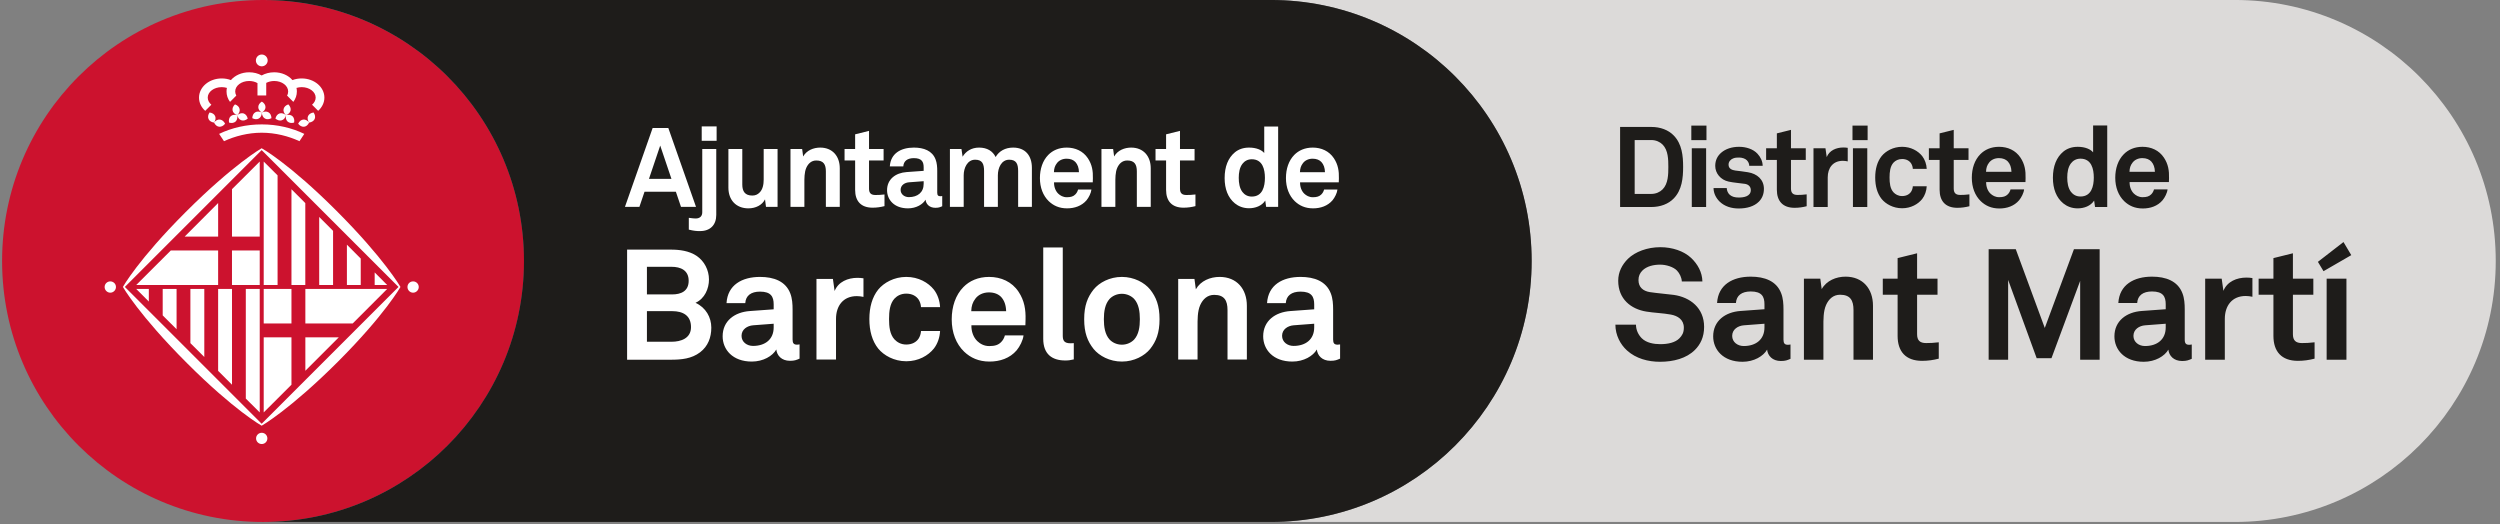
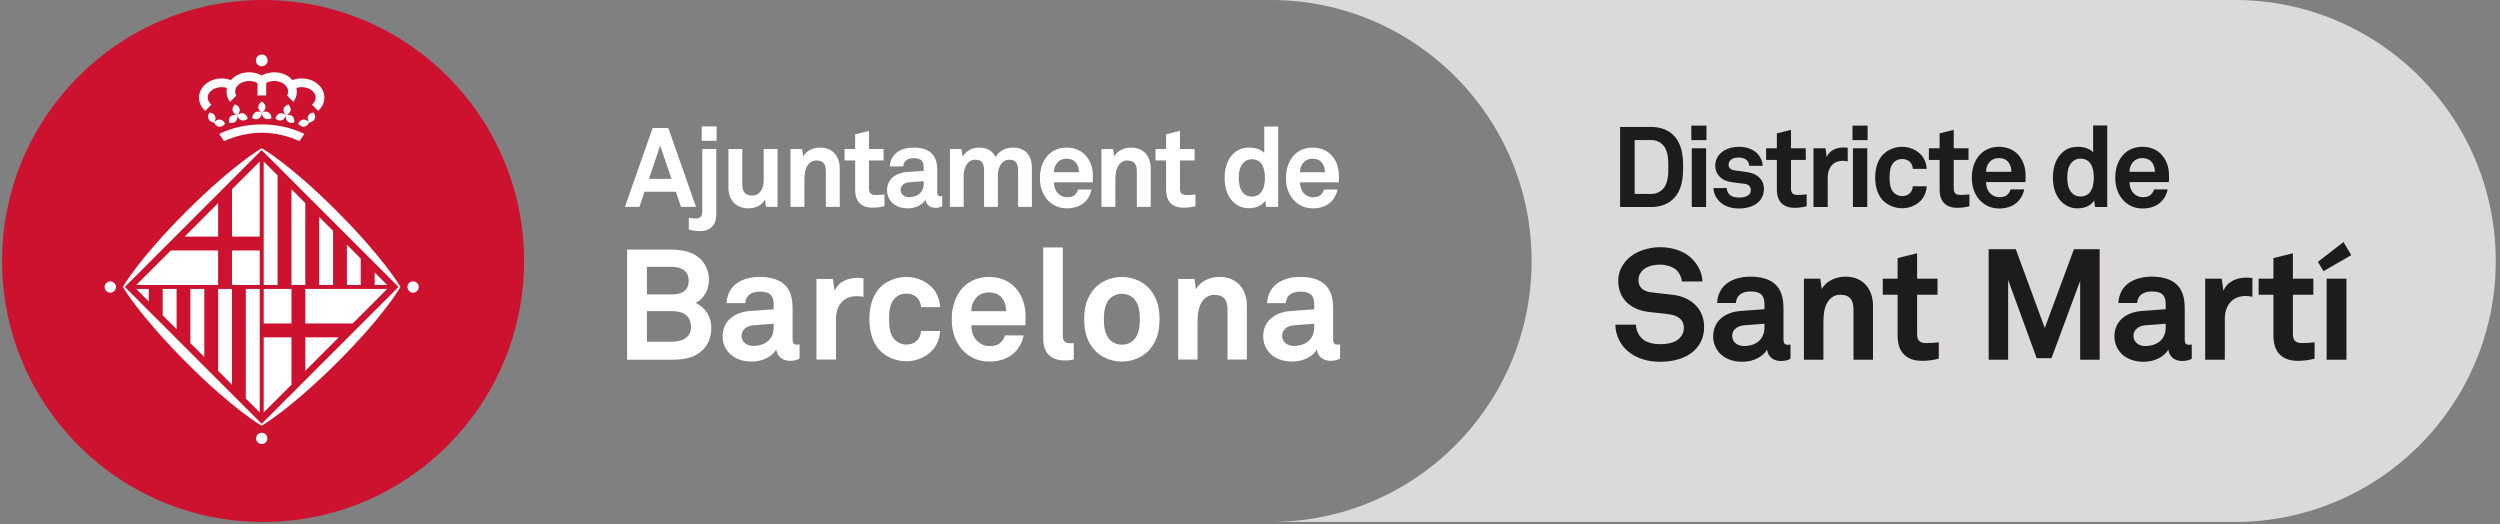
<svg xmlns="http://www.w3.org/2000/svg" width="100%" height="100%" viewBox="0 0 792 166" version="1.1" xml:space="preserve" style="fill-rule:evenodd;clip-rule:evenodd;stroke-linejoin:round;stroke-miterlimit:2;">
  <rect x="0" y="0" width="792" height="166" fill="#808080" stroke="none" />
  <g transform="matrix(1.065,0,0,1.065,-38.307,-5.376)">
    <g transform="matrix(4.167,0,0,4.167,778.364,82.677)">
      <path d="M0,0C0,-10.29 -8.341,-18.631 -18.631,-18.631L-87.457,-18.631C-77.167,-18.631 -68.826,-10.29 -68.826,0C-68.826,10.29 -77.167,18.631 -87.457,18.631L-18.631,18.631C-8.341,18.631 0,10.29 0,0" style="fill:rgb(220,218,217);fill-rule:nonzero;" />
    </g>
    <g transform="matrix(4.167,0,0,4.167,114.226,5.048)">
      <path d="M0,37.262C10.29,37.262 18.631,28.921 18.631,18.631C18.631,8.342 10.29,0 0,0C-10.29,0 -18.631,8.342 -18.631,18.631C-18.631,28.921 -10.29,37.262 0,37.262" style="fill:rgb(204,18,46);fill-rule:nonzero;" />
    </g>
    <g transform="matrix(4.167,0,0,4.167,491.588,82.677)">
-       <path d="M0,0C0,-10.29 -8.341,-18.631 -18.631,-18.631L-90.567,-18.631C-80.277,-18.631 -71.936,-10.29 -71.936,0C-71.936,10.29 -80.277,18.631 -90.567,18.631L-18.631,18.631C-8.341,18.631 0,10.29 0,0" style="fill:rgb(30,28,26);fill-rule:nonzero;" />
-     </g>
+       </g>
    <g transform="matrix(4.167,0,0,4.167,155.096,67.996)">
      <path d="M0,5.377C0,5.377 -1.152,3.357 -4.572,-0.062C-7.945,-3.44 -9.909,-4.525 -9.909,-4.525C-9.909,-4.525 -11.925,-3.378 -15.345,0.043C-18.719,3.417 -19.816,5.377 -19.816,5.377C-19.816,5.377 -18.665,7.394 -15.242,10.814C-11.867,14.192 -9.909,15.284 -9.909,15.284C-9.909,15.284 -7.887,14.132 -4.464,10.713C-1.092,7.336 0,5.377 0,5.377M-0.141,5.377L-9.909,15.144L-19.676,5.377L-9.909,-4.391L-0.141,5.377ZM-1.842,4.34L-1.842,5.238L-0.949,5.238L-1.842,4.34ZM-2.837,3.351L-2.837,5.238L-3.824,5.238L-3.824,2.36L-2.837,3.351ZM-5.802,0.381L-5.802,5.238L-4.812,5.238L-4.812,1.373L-5.802,0.381ZM-6.794,-0.609L-6.794,5.238L-7.782,5.238L-7.782,-1.597L-6.794,-0.609ZM-9.763,-3.575L-9.763,5.238L-8.773,5.238L-8.773,-2.587L-9.763,-3.575ZM-18.862,5.521L-17.964,5.521L-17.964,6.42L-18.862,5.521ZM-15.983,8.396L-15.983,5.521L-16.974,5.521L-16.974,7.408L-15.983,8.396ZM-14.997,9.388L-14.997,5.521L-14.004,5.521L-14.004,10.377L-14.997,9.388ZM-12.027,12.357L-12.027,5.521L-13.017,5.521L-13.017,11.368L-12.027,12.357ZM-11.041,13.346L-11.041,5.521L-10.047,5.521L-10.047,14.334L-11.041,13.346ZM-9.763,7.985L-7.782,7.985L-7.782,5.521L-9.763,5.521L-9.763,7.985ZM-7.782,12.358L-9.763,14.334L-9.763,8.974L-7.782,8.974L-7.782,12.358ZM-12.027,1.783L-10.047,1.783L-10.047,-3.575L-12.027,-1.601L-12.027,1.783ZM-10.047,5.238L-12.028,5.238L-12.028,2.775L-10.047,2.775L-10.047,5.238ZM0.499,5.382C0.499,5.156 0.677,4.981 0.901,4.981C1.12,4.981 1.305,5.156 1.305,5.382C1.305,5.601 1.12,5.787 0.901,5.787C0.677,5.787 0.499,5.601 0.499,5.382M-21.12,5.382C-21.12,5.156 -20.936,4.981 -20.716,4.981C-20.492,4.981 -20.31,5.156 -20.31,5.382C-20.31,5.601 -20.492,5.787 -20.716,5.787C-20.936,5.787 -21.12,5.601 -21.12,5.382M-10.308,16.188C-10.308,15.967 -10.125,15.788 -9.905,15.788C-9.68,15.788 -9.502,15.967 -9.502,16.188C-9.502,16.415 -9.68,16.591 -9.905,16.591C-10.125,16.591 -10.308,16.415 -10.308,16.188M-12.389,-8.831C-12.511,-8.866 -12.633,-8.886 -12.76,-8.886C-13.317,-8.886 -13.759,-8.548 -13.759,-8.14C-13.759,-7.946 -13.66,-7.767 -13.5,-7.631L-13.939,-7.194C-14.216,-7.44 -14.381,-7.772 -14.381,-8.137C-14.381,-8.895 -13.658,-9.507 -12.76,-9.507C-12.531,-9.507 -12.308,-9.467 -12.105,-9.389C-11.813,-9.727 -11.336,-9.946 -10.802,-9.946C-10.473,-9.946 -10.165,-9.865 -9.909,-9.72C-9.65,-9.865 -9.339,-9.946 -9.013,-9.946C-8.477,-9.946 -8.001,-9.727 -7.71,-9.389C-7.508,-9.467 -7.285,-9.507 -7.05,-9.507C-6.156,-9.507 -5.431,-8.895 -5.431,-8.137C-5.431,-7.772 -5.605,-7.44 -5.876,-7.194L-6.312,-7.631C-6.153,-7.767 -6.054,-7.946 -6.054,-8.14C-6.054,-8.548 -6.501,-8.886 -7.05,-8.886C-7.182,-8.886 -7.304,-8.866 -7.423,-8.831C-7.404,-8.747 -7.396,-8.663 -7.396,-8.576C-7.396,-8.305 -7.486,-8.049 -7.649,-7.833L-8.096,-8.283C-8.042,-8.376 -8.018,-8.472 -8.018,-8.576C-8.018,-8.992 -8.462,-9.325 -9.013,-9.325C-9.223,-9.325 -9.422,-9.273 -9.583,-9.189L-9.583,-8.29L-10.208,-8.29L-10.208,-9.173C-10.37,-9.27 -10.579,-9.325 -10.804,-9.325C-11.352,-9.325 -11.798,-8.992 -11.798,-8.576C-11.798,-8.472 -11.769,-8.376 -11.72,-8.283L-12.168,-7.833C-12.33,-8.049 -12.417,-8.305 -12.417,-8.576C-12.417,-8.663 -12.41,-8.747 -12.389,-8.831M-12.946,-5.549L-12.598,-5.027C-11.813,-5.389 -10.879,-5.632 -9.909,-5.632C-8.925,-5.632 -7.997,-5.389 -7.211,-5.027L-6.865,-5.549C-7.751,-5.976 -8.789,-6.226 -9.898,-6.226C-11.004,-6.226 -12.052,-5.981 -12.946,-5.549M-10.322,-10.79C-10.322,-11.025 -10.136,-11.214 -9.9,-11.214C-9.671,-11.214 -9.48,-11.025 -9.48,-10.79C-9.48,-10.559 -9.671,-10.372 -9.9,-10.372C-10.136,-10.372 -10.322,-10.559 -10.322,-10.79M-12.94,-6.058C-13.097,-6.073 -13.226,-6.187 -13.309,-6.356C-13.195,-6.504 -13.045,-6.59 -12.889,-6.572C-12.732,-6.553 -12.6,-6.44 -12.519,-6.275C-12.634,-6.126 -12.786,-6.048 -12.94,-6.058M-13.233,-6.823C-13.294,-6.964 -13.443,-7.052 -13.629,-7.077C-13.733,-6.924 -13.766,-6.753 -13.701,-6.611C-13.637,-6.47 -13.494,-6.38 -13.309,-6.356C-13.203,-6.509 -13.168,-6.677 -13.233,-6.823M-11.354,-6.519C-11.506,-6.566 -11.606,-6.701 -11.653,-6.885C-11.512,-7.003 -11.344,-7.054 -11.197,-7.01C-11.049,-6.959 -10.946,-6.823 -10.903,-6.64C-11.044,-6.523 -11.205,-6.47 -11.354,-6.519M-11.774,-6.426C-11.659,-6.534 -11.619,-6.701 -11.653,-6.885C-11.829,-6.936 -12.003,-6.916 -12.116,-6.811C-12.235,-6.705 -12.271,-6.537 -12.238,-6.356C-12.062,-6.302 -11.891,-6.326 -11.774,-6.426M-11.484,-7.323C-11.513,-7.478 -11.636,-7.593 -11.813,-7.656C-11.951,-7.528 -12.016,-7.368 -11.984,-7.217C-11.951,-7.066 -11.827,-6.949 -11.65,-6.885C-11.517,-7.012 -11.449,-7.17 -11.484,-7.323M-6.888,-6.058C-6.729,-6.073 -6.602,-6.187 -6.521,-6.356C-6.633,-6.504 -6.785,-6.59 -6.943,-6.572C-7.097,-6.553 -7.225,-6.44 -7.304,-6.275C-7.19,-6.126 -7.039,-6.048 -6.888,-6.058M-6.598,-6.823C-6.528,-6.964 -6.384,-7.052 -6.204,-7.077C-6.096,-6.924 -6.063,-6.753 -6.125,-6.611C-6.191,-6.47 -6.339,-6.38 -6.521,-6.356C-6.625,-6.509 -6.663,-6.677 -6.598,-6.823M-8.474,-6.519C-8.321,-6.566 -8.219,-6.701 -8.175,-6.885C-8.318,-7.003 -8.483,-7.054 -8.627,-7.01C-8.783,-6.959 -8.882,-6.823 -8.928,-6.64C-8.783,-6.523 -8.62,-6.47 -8.474,-6.519M-8.054,-6.426C-8.171,-6.534 -8.208,-6.701 -8.175,-6.885C-7.996,-6.936 -7.825,-6.916 -7.71,-6.811C-7.597,-6.705 -7.556,-6.537 -7.592,-6.356C-7.768,-6.302 -7.937,-6.326 -8.054,-6.426M-8.344,-7.323C-8.31,-7.478 -8.186,-7.593 -8.007,-7.656C-7.877,-7.528 -7.814,-7.368 -7.844,-7.217C-7.877,-7.066 -8.001,-6.949 -8.175,-6.885C-8.308,-7.012 -8.379,-7.17 -8.344,-7.323M-10.11,-6.647C-9.972,-6.723 -9.9,-6.883 -9.895,-7.066C-10.059,-7.155 -10.231,-7.17 -10.364,-7.09C-10.5,-7.012 -10.572,-6.858 -10.579,-6.67C-10.415,-6.586 -10.244,-6.566 -10.11,-6.647M-9.68,-6.647C-9.814,-6.723 -9.888,-6.883 -9.895,-7.066C-9.732,-7.155 -9.562,-7.17 -9.425,-7.09C-9.288,-7.012 -9.217,-6.858 -9.21,-6.67C-9.374,-6.586 -9.547,-6.566 -9.68,-6.647M-10.151,-7.459C-10.151,-7.618 -10.053,-7.756 -9.895,-7.854C-9.738,-7.756 -9.635,-7.618 -9.635,-7.459C-9.635,-7.304 -9.738,-7.168 -9.895,-7.066C-10.053,-7.168 -10.151,-7.304 -10.151,-7.459M-6.79,11.362L-6.79,8.974L-4.403,8.974L-6.79,11.362ZM-13.016,1.784L-13.016,-0.613L-15.406,1.784L-13.016,1.784ZM-6.79,5.521L-6.79,7.985L-3.411,7.985L-0.949,5.521L-6.79,5.521ZM-13.017,2.773L-13.017,5.238L-18.862,5.238L-16.394,2.773L-13.017,2.773Z" style="fill:white;fill-rule:nonzero;" />
    </g>
    <g transform="matrix(4.167,0,0,4.167,434.598,43.529)">
      <path d="M0,16.366L0,15.348C0,15.348 -0.089,15.37 -0.177,15.37C-0.41,15.37 -0.497,15.27 -0.497,15.005L-0.497,12.868C-0.497,12.48 -0.52,12.07 -0.665,11.704C-0.997,10.842 -1.837,10.533 -2.823,10.533C-4.108,10.533 -5.135,11.107 -5.214,12.404L-3.876,12.404C-3.842,11.871 -3.465,11.583 -2.823,11.583C-2.036,11.583 -1.848,11.948 -1.848,12.492L-1.848,12.846L-3.542,12.969C-4.639,13.045 -5.49,13.676 -5.49,14.772C-5.49,15.714 -4.783,16.576 -3.409,16.576C-2.59,16.576 -1.925,16.178 -1.66,15.714C-1.615,16.144 -1.284,16.521 -0.686,16.521C-0.354,16.521 -0.232,16.466 0,16.366M-1.848,14.14C-1.848,14.993 -2.457,15.459 -3.321,15.459C-3.753,15.459 -4.141,15.182 -4.141,14.739C-4.141,14.274 -3.731,14.019 -3.31,13.986L-1.848,13.875L-1.848,14.14ZM-8.036,16.432L-8.036,12.9C-8.036,12.225 -8.258,11.815 -8.989,11.815C-9.477,11.815 -9.797,12.125 -9.987,12.547C-10.187,13.001 -10.175,13.598 -10.175,14.085L-10.175,16.432L-11.557,16.432L-11.557,10.676L-10.396,10.676L-10.297,11.417C-9.953,10.808 -9.266,10.533 -8.601,10.533C-7.372,10.533 -6.655,11.395 -6.655,12.59L-6.655,16.432L-8.036,16.432ZM-12.889,13.554C-12.889,12.579 -13.132,11.97 -13.563,11.429C-13.961,10.941 -14.702,10.533 -15.578,10.533C-16.453,10.533 -17.195,10.941 -17.593,11.429C-18.025,11.97 -18.268,12.579 -18.268,13.554C-18.268,14.529 -18.025,15.138 -17.593,15.68C-17.195,16.167 -16.453,16.576 -15.578,16.576C-14.702,16.576 -13.961,16.167 -13.563,15.68C-13.132,15.138 -12.889,14.529 -12.889,13.554M-14.293,13.554C-14.293,14.097 -14.37,14.639 -14.702,15.005C-14.891,15.205 -15.201,15.371 -15.578,15.371C-15.955,15.371 -16.265,15.205 -16.453,15.005C-16.784,14.639 -16.863,14.097 -16.863,13.554C-16.863,13.012 -16.784,12.469 -16.453,12.103C-16.265,11.904 -15.955,11.738 -15.578,11.738C-15.201,11.738 -14.891,11.904 -14.702,12.103C-14.37,12.469 -14.293,13.012 -14.293,13.554M-19.01,16.421L-19.01,15.261C-19.088,15.261 -19.121,15.271 -19.243,15.271C-19.718,15.271 -19.797,15.05 -19.797,14.718L-19.797,8.429L-21.191,8.429L-21.191,14.95C-21.191,16.045 -20.561,16.498 -19.62,16.498C-19.343,16.498 -19.287,16.476 -19.01,16.421M-22.454,13.598C-22.432,12.881 -22.531,12.225 -22.952,11.594C-23.429,10.875 -24.204,10.533 -25.056,10.533C-25.842,10.533 -26.463,10.82 -26.894,11.262C-27.447,11.826 -27.724,12.647 -27.724,13.565C-27.724,14.506 -27.414,15.315 -26.838,15.869C-26.385,16.3 -25.81,16.576 -25.022,16.576C-24.293,16.576 -23.573,16.344 -23.085,15.769C-22.864,15.503 -22.631,15.049 -22.598,14.706L-23.927,14.706C-23.983,14.916 -24.082,15.072 -24.204,15.193C-24.403,15.392 -24.647,15.47 -25.046,15.47C-25.421,15.47 -25.698,15.304 -25.897,15.116C-26.175,14.85 -26.33,14.429 -26.319,13.986L-22.465,13.986C-22.465,13.864 -22.454,13.598 -22.454,13.598M-23.839,12.979L-26.33,12.979C-26.319,12.602 -26.23,12.336 -26.031,12.081C-25.832,11.815 -25.488,11.638 -25.066,11.638C-24.669,11.638 -24.382,11.771 -24.192,11.97C-23.971,12.214 -23.85,12.547 -23.839,12.979M-28.555,14.396L-29.917,14.396C-29.928,14.607 -29.994,14.784 -30.082,14.928C-30.249,15.183 -30.548,15.36 -30.969,15.36C-31.346,15.36 -31.622,15.194 -31.81,14.994C-32.143,14.629 -32.198,14.085 -32.198,13.543C-32.198,13 -32.143,12.447 -31.81,12.081C-31.622,11.882 -31.346,11.726 -30.969,11.726C-30.548,11.726 -30.249,11.904 -30.082,12.159C-29.994,12.302 -29.928,12.479 -29.917,12.69L-28.555,12.69C-28.577,12.236 -28.731,11.783 -28.998,11.439C-29.396,10.941 -30.094,10.533 -30.969,10.533C-31.844,10.533 -32.574,10.952 -32.973,11.439C-33.404,11.982 -33.603,12.7 -33.603,13.543C-33.603,14.385 -33.404,15.105 -32.973,15.647C-32.574,16.134 -31.844,16.554 -30.969,16.554C-30.094,16.554 -29.396,16.145 -28.998,15.647C-28.731,15.305 -28.577,14.85 -28.555,14.396M-34.024,11.959L-34.024,10.632C-34.169,10.61 -34.312,10.599 -34.456,10.599C-35.132,10.599 -35.818,10.875 -36.084,11.539L-36.205,10.676L-37.379,10.676L-37.379,16.432L-35.984,16.432L-35.984,13.532C-35.984,12.601 -35.475,11.904 -34.5,11.904C-34.346,11.904 -34.18,11.926 -34.024,11.959M-39.273,16.521C-39.87,16.521 -40.201,16.144 -40.246,15.714C-40.512,16.178 -41.177,16.576 -41.997,16.576C-43.369,16.576 -44.077,15.714 -44.077,14.772C-44.077,13.676 -43.226,13.045 -42.13,12.969L-40.434,12.846L-40.434,12.492C-40.434,11.948 -40.623,11.583 -41.409,11.583C-42.052,11.583 -42.429,11.871 -42.462,12.404L-43.8,12.404C-43.723,11.107 -42.694,10.533 -41.409,10.533C-40.423,10.533 -39.583,10.842 -39.25,11.704C-39.107,12.07 -39.084,12.48 -39.084,12.868L-39.084,15.005C-39.084,15.27 -38.995,15.37 -38.764,15.37C-38.675,15.37 -38.586,15.348 -38.586,15.348L-38.586,16.366C-38.818,16.466 -38.941,16.521 -39.273,16.521M-40.434,13.875L-41.896,13.986C-42.317,14.019 -42.728,14.274 -42.728,14.739C-42.728,15.182 -42.34,15.459 -41.908,15.459C-41.043,15.459 -40.434,14.993 -40.434,14.14L-40.434,13.875ZM-45.053,10.72C-45.053,10.044 -45.385,9.391 -45.96,9.014C-46.491,8.672 -47.144,8.584 -47.775,8.584L-50.897,8.584L-50.897,16.444L-47.775,16.444C-47.022,16.444 -46.291,16.377 -45.684,15.912C-45.119,15.481 -44.886,14.85 -44.886,14.152C-44.886,13.421 -45.274,12.722 -46.014,12.381C-45.351,12.082 -45.053,11.363 -45.053,10.72M-46.502,10.808C-46.502,11.55 -47.045,11.783 -47.687,11.783L-49.482,11.783L-49.482,9.811L-47.721,9.811C-47.078,9.811 -46.502,10.055 -46.502,10.808M-46.335,14.119C-46.335,14.917 -47.056,15.161 -47.721,15.161L-49.482,15.161L-49.482,12.977L-47.676,12.977C-46.922,12.977 -46.335,13.277 -46.335,14.119M-0.094,3.779L-2.857,3.779C-2.866,4.097 -2.755,4.4 -2.556,4.591C-2.413,4.725 -2.214,4.845 -1.944,4.845C-1.658,4.845 -1.484,4.789 -1.34,4.646C-1.253,4.559 -1.181,4.447 -1.141,4.296L-0.189,4.296C-0.213,4.542 -0.379,4.868 -0.538,5.06C-0.888,5.472 -1.405,5.639 -1.928,5.639C-2.491,5.639 -2.905,5.441 -3.231,5.131C-3.643,4.734 -3.865,4.153 -3.865,3.477C-3.865,2.819 -3.668,2.229 -3.271,1.824C-2.96,1.507 -2.516,1.301 -1.953,1.301C-1.34,1.301 -0.785,1.547 -0.443,2.062C-0.141,2.516 -0.071,2.985 -0.085,3.501C-0.085,3.501 -0.094,3.691 -0.094,3.779M-1.332,2.333C-1.467,2.189 -1.674,2.094 -1.96,2.094C-2.261,2.094 -2.509,2.222 -2.651,2.412C-2.794,2.595 -2.857,2.786 -2.866,3.057L-1.079,3.057C-1.086,2.746 -1.174,2.508 -1.332,2.333M-4.422,5.535L-4.422,-0.202L-5.415,-0.202L-5.415,1.689C-5.588,1.475 -5.972,1.301 -6.495,1.301C-6.916,1.301 -7.25,1.428 -7.504,1.634C-7.996,2.038 -8.242,2.666 -8.242,3.478C-8.242,4.257 -8.003,4.876 -7.511,5.282C-7.258,5.488 -6.916,5.631 -6.503,5.631C-6.049,5.631 -5.588,5.465 -5.342,5.083L-5.279,5.535L-4.422,5.535ZM-5.366,3.461C-5.366,4.058 -5.525,4.798 -6.305,4.798C-6.614,4.798 -6.829,4.654 -6.971,4.471C-7.179,4.201 -7.234,3.819 -7.234,3.461C-7.234,3.104 -7.179,2.73 -6.971,2.46C-6.829,2.277 -6.614,2.134 -6.305,2.134C-5.525,2.134 -5.366,2.866 -5.366,3.461M-10.325,5.48L-10.325,4.647C-10.594,4.678 -10.761,4.686 -10.969,4.686C-11.286,4.686 -11.429,4.551 -11.429,4.233L-11.429,2.222L-10.388,2.222L-10.388,1.403L-11.429,1.403L-11.429,0.108L-12.421,0.354L-12.421,1.403L-13.175,1.403L-13.175,2.222L-12.421,2.222L-12.421,4.321C-12.421,5.116 -12.009,5.591 -11.175,5.591C-10.88,5.591 -10.602,5.551 -10.325,5.48M-13.517,5.535L-13.517,2.778C-13.517,1.92 -14.033,1.301 -14.915,1.301C-15.392,1.301 -15.884,1.498 -16.13,1.935L-16.202,1.403L-17.035,1.403L-17.035,5.535L-16.043,5.535L-16.043,3.851C-16.043,3.502 -16.051,3.072 -15.908,2.746C-15.773,2.444 -15.543,2.222 -15.193,2.222C-14.668,2.222 -14.509,2.515 -14.509,3L-14.509,5.535L-13.517,5.535ZM-17.656,3.779L-20.42,3.779C-20.428,4.097 -20.317,4.4 -20.118,4.591C-19.976,4.725 -19.777,4.845 -19.506,4.845C-19.219,4.845 -19.044,4.789 -18.903,4.646C-18.815,4.559 -18.744,4.447 -18.704,4.296L-17.751,4.296C-17.775,4.542 -17.941,4.868 -18.099,5.06C-18.449,5.472 -18.966,5.639 -19.489,5.639C-20.054,5.639 -20.467,5.441 -20.793,5.131C-21.205,4.734 -21.428,4.153 -21.428,3.477C-21.428,2.819 -21.229,2.229 -20.832,1.824C-20.523,1.507 -20.078,1.301 -19.514,1.301C-18.903,1.301 -18.348,1.547 -18.005,2.062C-17.702,2.516 -17.632,2.985 -17.647,3.501C-17.647,3.501 -17.656,3.691 -17.656,3.779M-18.893,2.333C-19.029,2.189 -19.236,2.094 -19.521,2.094C-19.824,2.094 -20.071,2.222 -20.213,2.412C-20.356,2.595 -20.42,2.786 -20.428,3.057L-18.641,3.057C-18.647,2.746 -18.735,2.508 -18.893,2.333M-22.001,5.535L-22.001,2.746C-22.001,1.887 -22.46,1.301 -23.341,1.301C-23.897,1.301 -24.343,1.546 -24.589,1.975C-24.795,1.554 -25.192,1.301 -25.772,1.301C-26.321,1.301 -26.718,1.57 -26.948,1.951L-27.028,1.403L-27.853,1.403L-27.853,5.535L-26.869,5.535L-26.869,3.279C-26.869,2.762 -26.614,2.166 -26.051,2.166C-25.549,2.166 -25.415,2.459 -25.415,2.969L-25.415,5.535L-24.43,5.535L-24.43,3.279C-24.43,2.762 -24.185,2.166 -23.619,2.166C-23.12,2.166 -22.983,2.459 -22.983,2.969L-22.983,5.535L-22.001,5.535ZM-28.893,5.599C-29.322,5.599 -29.561,5.329 -29.592,5.02C-29.783,5.353 -30.259,5.639 -30.847,5.639C-31.833,5.639 -32.34,5.02 -32.34,4.345C-32.34,3.556 -31.728,3.104 -30.943,3.049L-29.727,2.961L-29.727,2.707C-29.727,2.317 -29.863,2.054 -30.426,2.054C-30.888,2.054 -31.157,2.262 -31.181,2.643L-32.142,2.643C-32.085,1.713 -31.348,1.301 -30.426,1.301C-29.719,1.301 -29.116,1.523 -28.878,2.142C-28.775,2.405 -28.758,2.699 -28.758,2.977L-28.758,4.511C-28.758,4.702 -28.696,4.774 -28.529,4.774C-28.465,4.774 -28.402,4.758 -28.402,4.758L-28.402,5.488C-28.569,5.559 -28.656,5.599 -28.893,5.599M-29.727,3.7L-30.777,3.779C-31.078,3.803 -31.372,3.986 -31.372,4.32C-31.372,4.637 -31.094,4.838 -30.783,4.838C-30.164,4.838 -29.727,4.503 -29.727,3.89L-29.727,3.7ZM-32.523,5.48L-32.523,4.647C-32.794,4.678 -32.96,4.686 -33.167,4.686C-33.485,4.686 -33.627,4.551 -33.627,4.233L-33.627,2.222L-32.587,2.222L-32.587,1.403L-33.627,1.403L-33.627,0.108L-34.619,0.354L-34.619,1.403L-35.374,1.403L-35.374,2.222L-34.619,2.222L-34.619,4.321C-34.619,5.116 -34.208,5.591 -33.374,5.591C-33.079,5.591 -32.801,5.551 -32.523,5.48M-36.708,5.535L-36.708,3C-36.708,2.515 -36.866,2.222 -37.392,2.222C-37.741,2.222 -37.971,2.444 -38.106,2.746C-38.249,3.072 -38.242,3.502 -38.242,3.851L-38.242,5.535L-39.234,5.535L-39.234,1.403L-38.401,1.403L-38.329,1.935C-38.082,1.498 -37.59,1.301 -37.113,1.301C-36.232,1.301 -35.716,1.92 -35.716,2.778L-35.716,5.535L-36.708,5.535ZM-40.156,5.535L-40.156,1.403L-41.147,1.403L-41.147,3.589C-41.147,3.923 -41.211,4.296 -41.449,4.518C-41.569,4.638 -41.728,4.725 -41.958,4.725C-42.483,4.725 -42.674,4.424 -42.674,3.939L-42.674,1.403L-43.666,1.403L-43.666,4.162C-43.666,5.044 -43.117,5.639 -42.237,5.639C-41.712,5.639 -41.251,5.401 -41.052,4.996L-40.982,5.535L-40.156,5.535ZM-44.532,6.108L-44.532,1.403L-45.532,1.403L-45.532,5.918C-45.532,6.196 -45.698,6.363 -46.008,6.363C-46.16,6.363 -46.199,6.347 -46.492,6.315L-46.492,7.157C-46.311,7.204 -46.168,7.228 -46.04,7.244C-45.913,7.261 -45.802,7.261 -45.69,7.261C-44.953,7.261 -44.532,6.816 -44.532,6.108M-44.507,-0.21L-45.571,-0.21L-45.571,0.815L-44.507,0.815L-44.507,-0.21ZM-47.049,5.535L-47.415,4.454L-49.654,4.454L-50.02,5.535L-51.052,5.535L-49.074,-0.098L-47.955,-0.098L-45.977,5.535L-47.049,5.535ZM-48.534,1.157L-49.336,3.533L-47.732,3.533L-48.534,1.157Z" style="fill:white;fill-rule:nonzero;" />
    </g>
    <g transform="matrix(4.167,0,0,4.167,536.64,54.734)">
      <path d="M0,-0.008C0,-0.798 -0.081,-1.645 -0.669,-2.25C-1.048,-2.645 -1.621,-2.862 -2.274,-2.862L-4.499,-2.862L-4.499,2.854L-2.274,2.854C-1.621,2.854 -1.048,2.637 -0.669,2.242C-0.081,1.637 0,0.782 0,-0.008M-1.056,-0.008C-1.056,0.516 -1.064,1.193 -1.467,1.596C-1.661,1.79 -1.943,1.919 -2.274,1.919L-3.459,1.919L-3.459,-1.927L-2.274,-1.927C-1.943,-1.927 -1.661,-1.798 -1.467,-1.605C-1.064,-1.201 -1.056,-0.532 -1.056,-0.008M1.666,-2.959L0.585,-2.959L0.585,-1.919L1.666,-1.919L1.666,-2.959ZM1.642,-1.339L0.618,-1.339L0.618,2.854L1.642,2.854L1.642,-1.339ZM5.767,1.556C5.767,0.895 5.283,0.476 4.622,0.371C4.211,0.306 4.106,0.298 3.727,0.25C3.501,0.218 3.243,0.129 3.243,-0.169C3.243,-0.387 3.388,-0.54 3.565,-0.613C3.719,-0.677 3.856,-0.677 4.001,-0.677C4.211,-0.677 4.428,-0.605 4.549,-0.484C4.646,-0.379 4.719,-0.25 4.719,-0.089L5.678,-0.089C5.678,-0.395 5.533,-0.71 5.307,-0.951C5.001,-1.282 4.493,-1.444 3.993,-1.444C3.469,-1.444 3.025,-1.29 2.719,-1.024C2.469,-0.806 2.292,-0.508 2.292,-0.081C2.292,0.451 2.679,0.919 3.251,1.04C3.622,1.121 4.041,1.145 4.412,1.201C4.67,1.242 4.831,1.403 4.831,1.645C4.831,2.104 4.315,2.177 3.977,2.177C3.686,2.177 3.501,2.12 3.34,1.992C3.211,1.887 3.114,1.685 3.114,1.5L2.171,1.5C2.171,1.895 2.372,2.242 2.614,2.475C2.961,2.806 3.436,2.959 3.969,2.959C4.541,2.959 5.065,2.814 5.404,2.475C5.622,2.258 5.767,1.959 5.767,1.556M8.819,2.798L8.819,1.951C8.545,1.984 8.376,1.992 8.166,1.992C7.844,1.992 7.699,1.854 7.699,1.532L7.699,-0.508L8.755,-0.508L8.755,-1.339L7.699,-1.339L7.699,-2.653L6.691,-2.403L6.691,-1.339L5.925,-1.339L5.925,-0.508L6.691,-0.508L6.691,1.621C6.691,2.427 7.11,2.911 7.957,2.911C8.255,2.911 8.537,2.87 8.819,2.798M11.75,-0.403L11.75,-1.371C11.645,-1.387 11.54,-1.395 11.435,-1.395C10.943,-1.395 10.443,-1.194 10.25,-0.71L10.161,-1.339L9.306,-1.339L9.306,2.854L10.322,2.854L10.322,0.742C10.322,0.064 10.693,-0.444 11.403,-0.444C11.516,-0.444 11.637,-0.427 11.75,-0.403M13.17,-2.959L12.09,-2.959L12.09,-1.919L13.17,-1.919L13.17,-2.959ZM13.146,-1.339L12.122,-1.339L12.122,2.854L13.146,2.854L13.146,-1.339ZM17.389,1.371L16.397,1.371C16.389,1.524 16.341,1.653 16.276,1.758C16.155,1.943 15.938,2.072 15.631,2.072C15.357,2.072 15.155,1.951 15.018,1.806C14.776,1.54 14.736,1.145 14.736,0.75C14.736,0.355 14.776,-0.049 15.018,-0.315C15.155,-0.46 15.357,-0.572 15.631,-0.572C15.938,-0.572 16.155,-0.444 16.276,-0.258C16.341,-0.153 16.389,-0.024 16.397,0.129L17.389,0.129C17.373,-0.201 17.26,-0.532 17.066,-0.782C16.776,-1.145 16.268,-1.444 15.631,-1.444C14.994,-1.444 14.462,-1.137 14.172,-0.782C13.857,-0.387 13.712,0.137 13.712,0.75C13.712,1.363 13.857,1.887 14.172,2.282C14.462,2.637 14.994,2.943 15.631,2.943C16.268,2.943 16.776,2.645 17.066,2.282C17.26,2.032 17.373,1.701 17.389,1.371M20.437,2.798L20.437,1.951C20.163,1.984 19.994,1.992 19.784,1.992C19.462,1.992 19.317,1.854 19.317,1.532L19.317,-0.508L20.373,-0.508L20.373,-1.339L19.317,-1.339L19.317,-2.653L18.309,-2.403L18.309,-1.339L17.543,-1.339L17.543,-0.508L18.309,-0.508L18.309,1.621C18.309,2.427 18.728,2.911 19.575,2.911C19.873,2.911 20.155,2.87 20.437,2.798M24.446,0.79C24.462,0.266 24.389,-0.21 24.083,-0.669C23.736,-1.194 23.172,-1.444 22.551,-1.444C21.978,-1.444 21.527,-1.234 21.212,-0.911C20.809,-0.5 20.608,0.097 20.608,0.766C20.608,1.451 20.833,2.04 21.253,2.443C21.583,2.758 22.003,2.959 22.575,2.959C23.107,2.959 23.631,2.79 23.986,2.37C24.147,2.177 24.317,1.846 24.341,1.596L23.373,1.596C23.333,1.75 23.26,1.863 23.172,1.951C23.027,2.096 22.849,2.153 22.559,2.153C22.285,2.153 22.083,2.032 21.938,1.895C21.736,1.701 21.624,1.395 21.632,1.073L24.438,1.073C24.438,0.984 24.446,0.79 24.446,0.79M23.438,0.339L21.624,0.339C21.632,0.064 21.696,-0.129 21.841,-0.315C21.986,-0.508 22.236,-0.637 22.543,-0.637C22.833,-0.637 23.043,-0.54 23.18,-0.395C23.341,-0.217 23.43,0.024 23.438,0.339M30.275,2.854L30.275,-2.967L29.267,-2.967L29.267,-1.048C29.09,-1.266 28.703,-1.444 28.171,-1.444C27.744,-1.444 27.405,-1.314 27.147,-1.105C26.647,-0.694 26.397,-0.056 26.397,0.766C26.397,1.556 26.639,2.185 27.139,2.596C27.397,2.806 27.744,2.951 28.163,2.951C28.622,2.951 29.09,2.782 29.34,2.395L29.405,2.854L30.275,2.854ZM29.316,0.75C29.316,1.355 29.155,2.104 28.364,2.104C28.05,2.104 27.832,1.959 27.687,1.774C27.477,1.5 27.421,1.113 27.421,0.75C27.421,0.387 27.477,0.008 27.687,-0.266C27.832,-0.451 28.05,-0.597 28.364,-0.597C29.155,-0.597 29.316,0.145 29.316,0.75M34.686,0.79C34.702,0.266 34.63,-0.21 34.323,-0.669C33.976,-1.194 33.412,-1.444 32.791,-1.444C32.219,-1.444 31.767,-1.234 31.453,-0.911C31.049,-0.5 30.848,0.097 30.848,0.766C30.848,1.451 31.074,2.04 31.493,2.443C31.823,2.758 32.243,2.959 32.815,2.959C33.347,2.959 33.872,2.79 34.226,2.37C34.388,2.177 34.557,1.846 34.581,1.596L33.614,1.596C33.573,1.75 33.501,1.863 33.412,1.951C33.267,2.096 33.089,2.153 32.799,2.153C32.525,2.153 32.323,2.032 32.178,1.895C31.977,1.701 31.864,1.395 31.872,1.073L34.678,1.073C34.678,0.984 34.686,0.79 34.686,0.79M33.678,0.339L31.864,0.339C31.872,0.064 31.936,-0.129 32.082,-0.315C32.227,-0.508 32.477,-0.637 32.783,-0.637C33.073,-0.637 33.283,-0.54 33.42,-0.395C33.581,-0.217 33.67,0.024 33.678,0.339" style="fill:rgb(30,28,26);fill-rule:nonzero;" />
    </g>
    <g transform="matrix(4.167,0,0,4.167,542.882,87.434)">
      <path d="M0,3.562C0,2.215 -0.99,1.447 -2.17,1.28C-2.682,1.213 -3.383,1.158 -3.884,1.08C-4.352,1.002 -4.685,0.735 -4.685,0.223C-4.685,-0.066 -4.585,-0.267 -4.418,-0.445C-4.096,-0.779 -3.584,-0.879 -3.138,-0.879C-2.716,-0.879 -2.193,-0.723 -1.937,-0.456C-1.747,-0.256 -1.603,0.045 -1.591,0.323L-0.122,0.323C-0.134,-0.334 -0.456,-0.912 -0.924,-1.357C-1.458,-1.858 -2.282,-2.125 -3.127,-2.125C-4.051,-2.125 -4.919,-1.803 -5.442,-1.291C-5.854,-0.879 -6.132,-0.356 -6.132,0.268C-6.132,1.581 -5.22,2.293 -4.129,2.471C-3.606,2.56 -2.916,2.583 -2.382,2.683C-1.892,2.771 -1.447,3.039 -1.447,3.618C-1.447,3.996 -1.58,4.185 -1.758,4.374C-2.059,4.686 -2.582,4.797 -3.127,4.797C-3.584,4.797 -4.118,4.708 -4.452,4.374C-4.685,4.141 -4.864,3.795 -4.864,3.406L-6.333,3.406C-6.333,4.152 -5.977,4.819 -5.509,5.242C-4.864,5.832 -3.984,6.055 -3.15,6.055C-2.181,6.055 -1.258,5.81 -0.657,5.209C-0.267,4.819 0,4.296 0,3.562M6.167,5.843L6.167,4.819C6.167,4.819 6.078,4.842 5.989,4.842C5.755,4.842 5.666,4.742 5.666,4.475L5.666,2.327C5.666,1.937 5.644,1.525 5.499,1.158C5.165,0.29 4.319,-0.022 3.329,-0.022C2.038,-0.022 1.003,0.557 0.925,1.859L2.271,1.859C2.305,1.325 2.683,1.035 3.329,1.035C4.119,1.035 4.308,1.403 4.308,1.948L4.308,2.304L2.605,2.427C1.503,2.504 0.647,3.139 0.647,4.241C0.647,5.187 1.359,6.055 2.739,6.055C3.562,6.055 4.23,5.654 4.497,5.187C4.542,5.621 4.876,5.999 5.477,5.999C5.811,5.999 5.933,5.943 6.167,5.843M4.308,3.606C4.308,4.463 3.696,4.931 2.828,4.931C2.394,4.931 2.004,4.652 2.004,4.208C2.004,3.74 2.416,3.484 2.839,3.451L4.308,3.339L4.308,3.606ZM12.055,5.91L12.055,2.048C12.055,0.846 11.332,-0.022 10.097,-0.022C9.429,-0.022 8.739,0.256 8.394,0.869L8.294,0.123L7.125,0.123L7.125,5.91L8.516,5.91L8.516,3.551C8.516,3.061 8.505,2.46 8.705,2.004C8.895,1.581 9.217,1.269 9.707,1.269C10.442,1.269 10.664,1.681 10.664,2.36L10.664,5.91L12.055,5.91ZM16.751,5.832L16.751,4.664C16.372,4.708 16.139,4.719 15.849,4.719C15.404,4.719 15.204,4.53 15.204,4.085L15.204,1.269L16.662,1.269L16.662,0.123L15.204,0.123L15.204,-1.691L13.813,-1.346L13.813,0.123L12.755,0.123L12.755,1.269L13.813,1.269L13.813,4.208C13.813,5.32 14.391,5.988 15.56,5.988C15.972,5.988 16.361,5.933 16.751,5.832M28.236,5.91L28.236,-1.98L26.4,-1.98L24.319,3.64L22.249,-1.98L20.312,-1.98L20.312,5.91L21.703,5.91L21.703,0.212L23.74,5.799L24.797,5.799L26.845,0.279L26.845,5.91L28.236,5.91ZM34.811,5.843L34.811,4.819C34.811,4.819 34.721,4.842 34.633,4.842C34.399,4.842 34.31,4.742 34.31,4.475L34.31,2.327C34.31,1.937 34.287,1.525 34.143,1.158C33.809,0.29 32.963,-0.022 31.973,-0.022C30.682,-0.022 29.646,0.557 29.569,1.859L30.915,1.859C30.949,1.325 31.327,1.035 31.973,1.035C32.763,1.035 32.952,1.403 32.952,1.948L32.952,2.304L31.249,2.427C30.147,2.504 29.29,3.139 29.29,4.241C29.29,5.187 30.003,6.055 31.383,6.055C32.206,6.055 32.874,5.654 33.141,5.187C33.186,5.621 33.52,5.999 34.121,5.999C34.454,5.999 34.577,5.943 34.811,5.843M32.952,3.606C32.952,4.463 32.34,4.931 31.472,4.931C31.038,4.931 30.648,4.652 30.648,4.208C30.648,3.74 31.06,3.484 31.483,3.451L32.952,3.339L32.952,3.606ZM39.141,1.414L39.141,0.078C38.996,0.056 38.852,0.045 38.707,0.045C38.028,0.045 37.338,0.323 37.071,0.991L36.948,0.123L35.769,0.123L35.769,5.91L37.171,5.91L37.171,2.994C37.171,2.059 37.683,1.358 38.662,1.358C38.818,1.358 38.985,1.38 39.141,1.414M43.579,5.832L43.579,4.664C43.201,4.708 42.967,4.719 42.678,4.719C42.233,4.719 42.032,4.53 42.032,4.085L42.032,1.269L43.49,1.269L43.49,0.123L42.032,0.123L42.032,-1.691L40.641,-1.346L40.641,0.123L39.584,0.123L39.584,1.269L40.641,1.269L40.641,4.208C40.641,5.32 41.22,5.988 42.388,5.988C42.8,5.988 43.19,5.933 43.579,5.832M45.853,0.123L44.44,0.123L44.44,5.911L45.853,5.911L45.853,0.123ZM46.198,-1.558L45.642,-2.493L43.816,-1.079L44.217,-0.412L46.198,-1.558Z" style="fill:rgb(30,28,26);fill-rule:nonzero;" />
    </g>
  </g>
</svg>